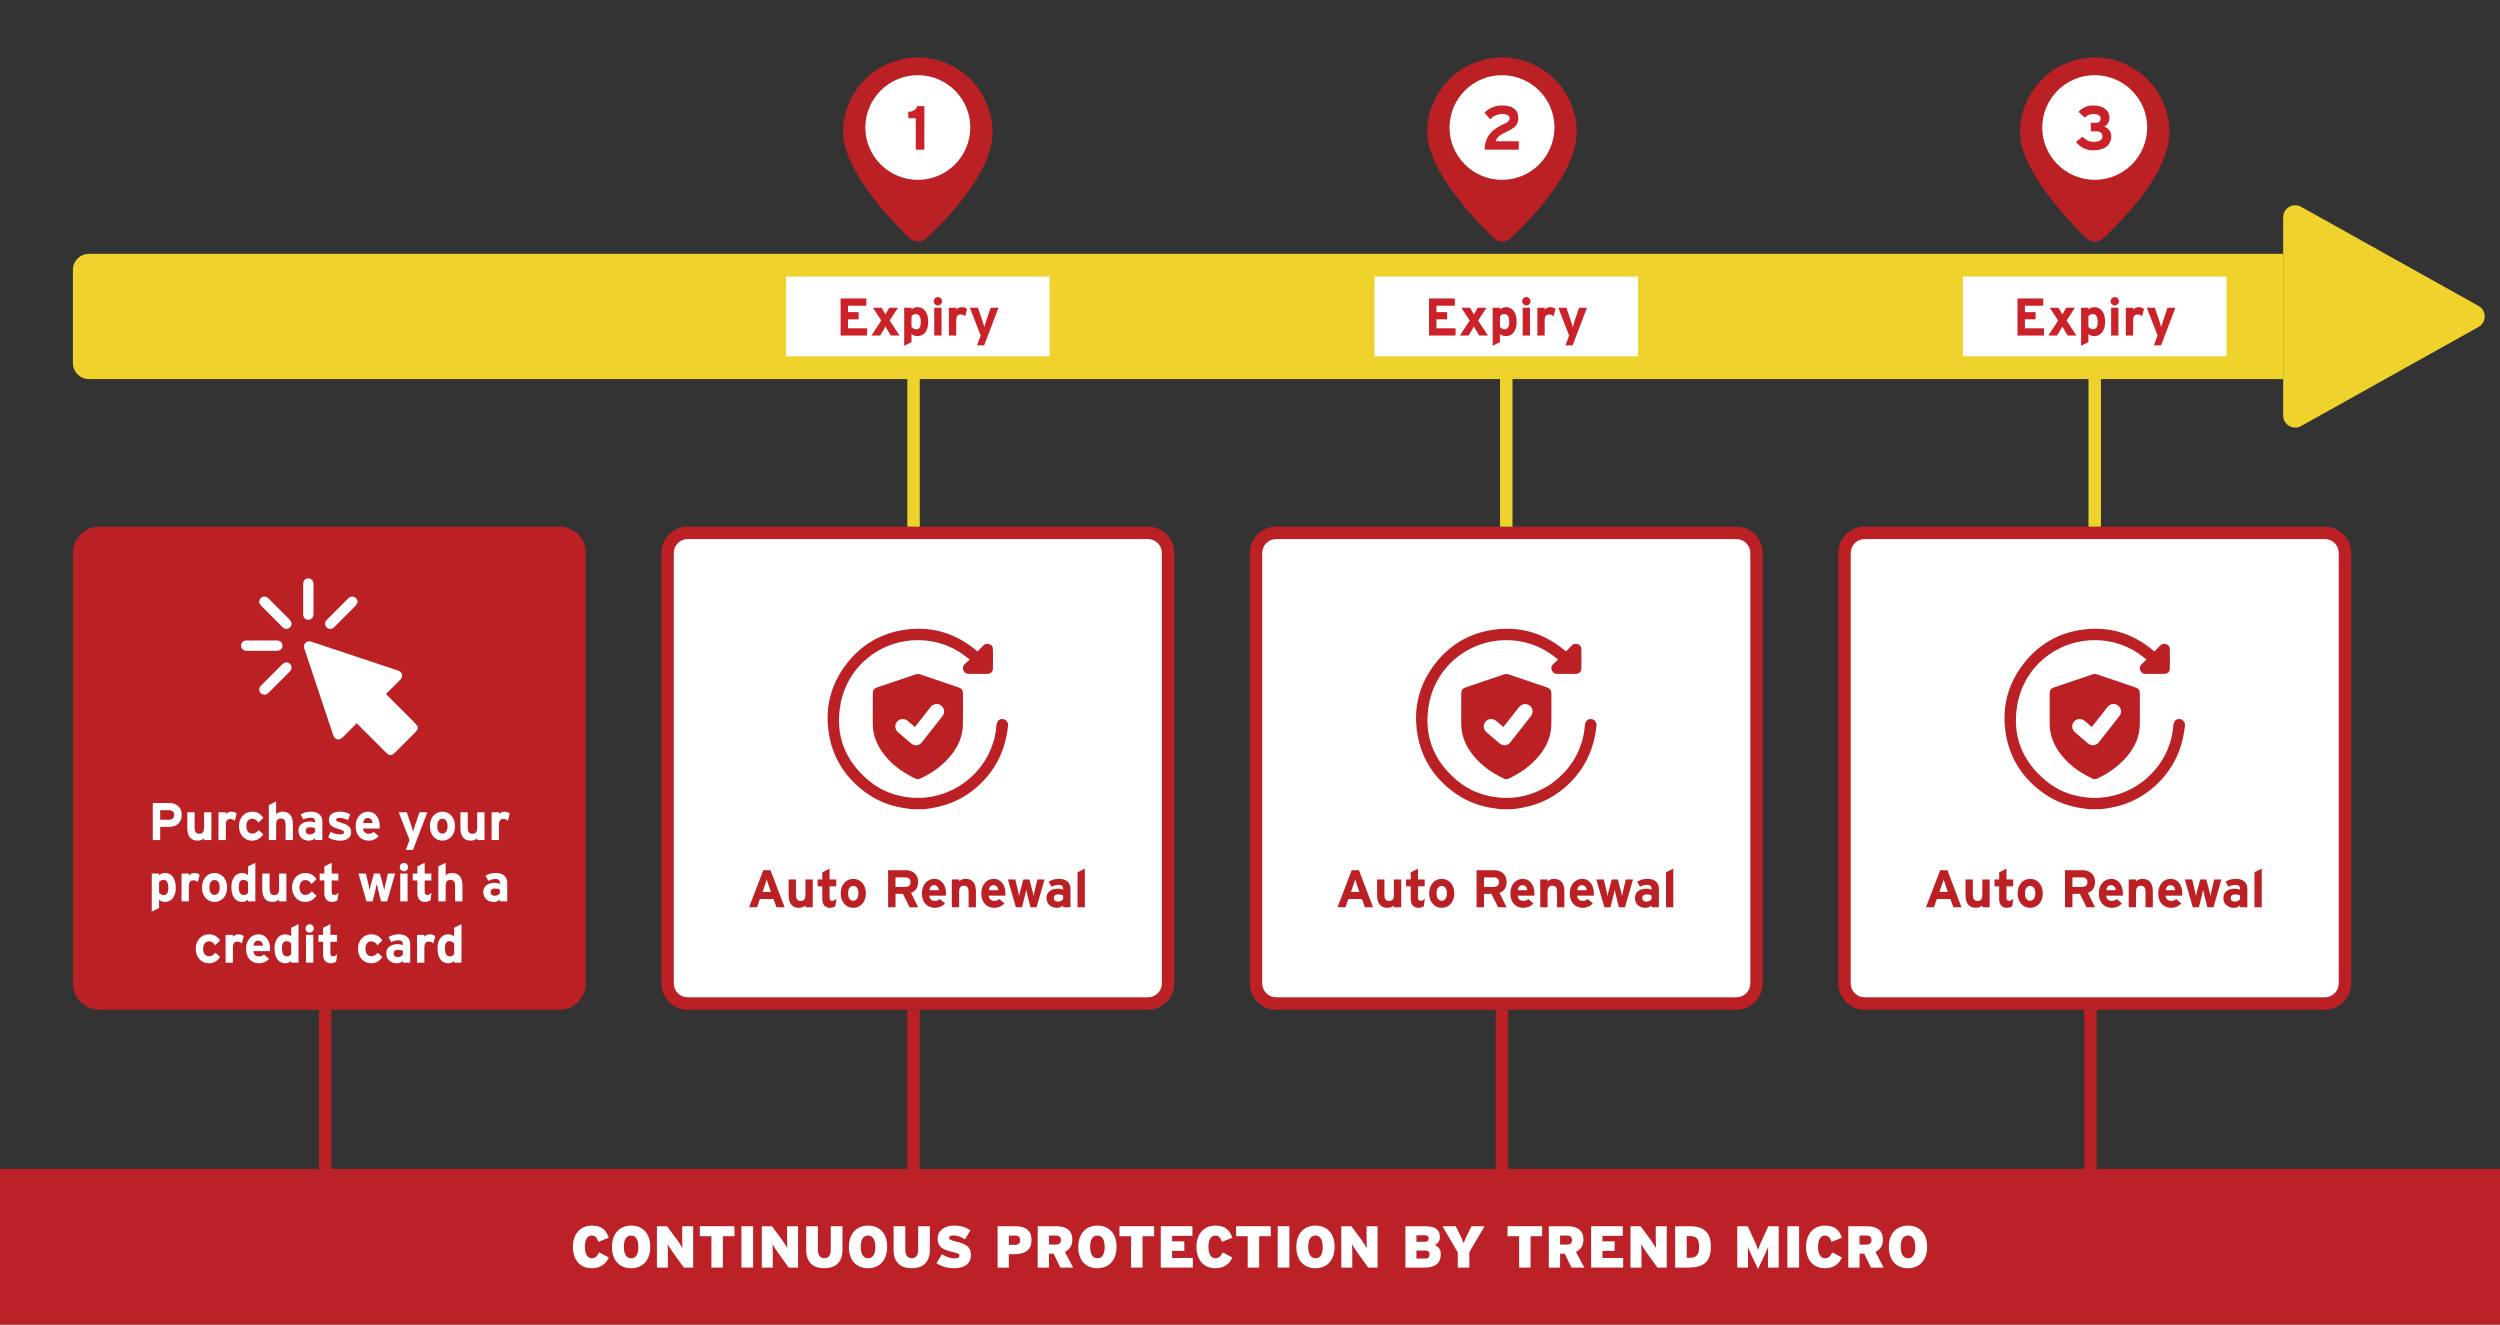
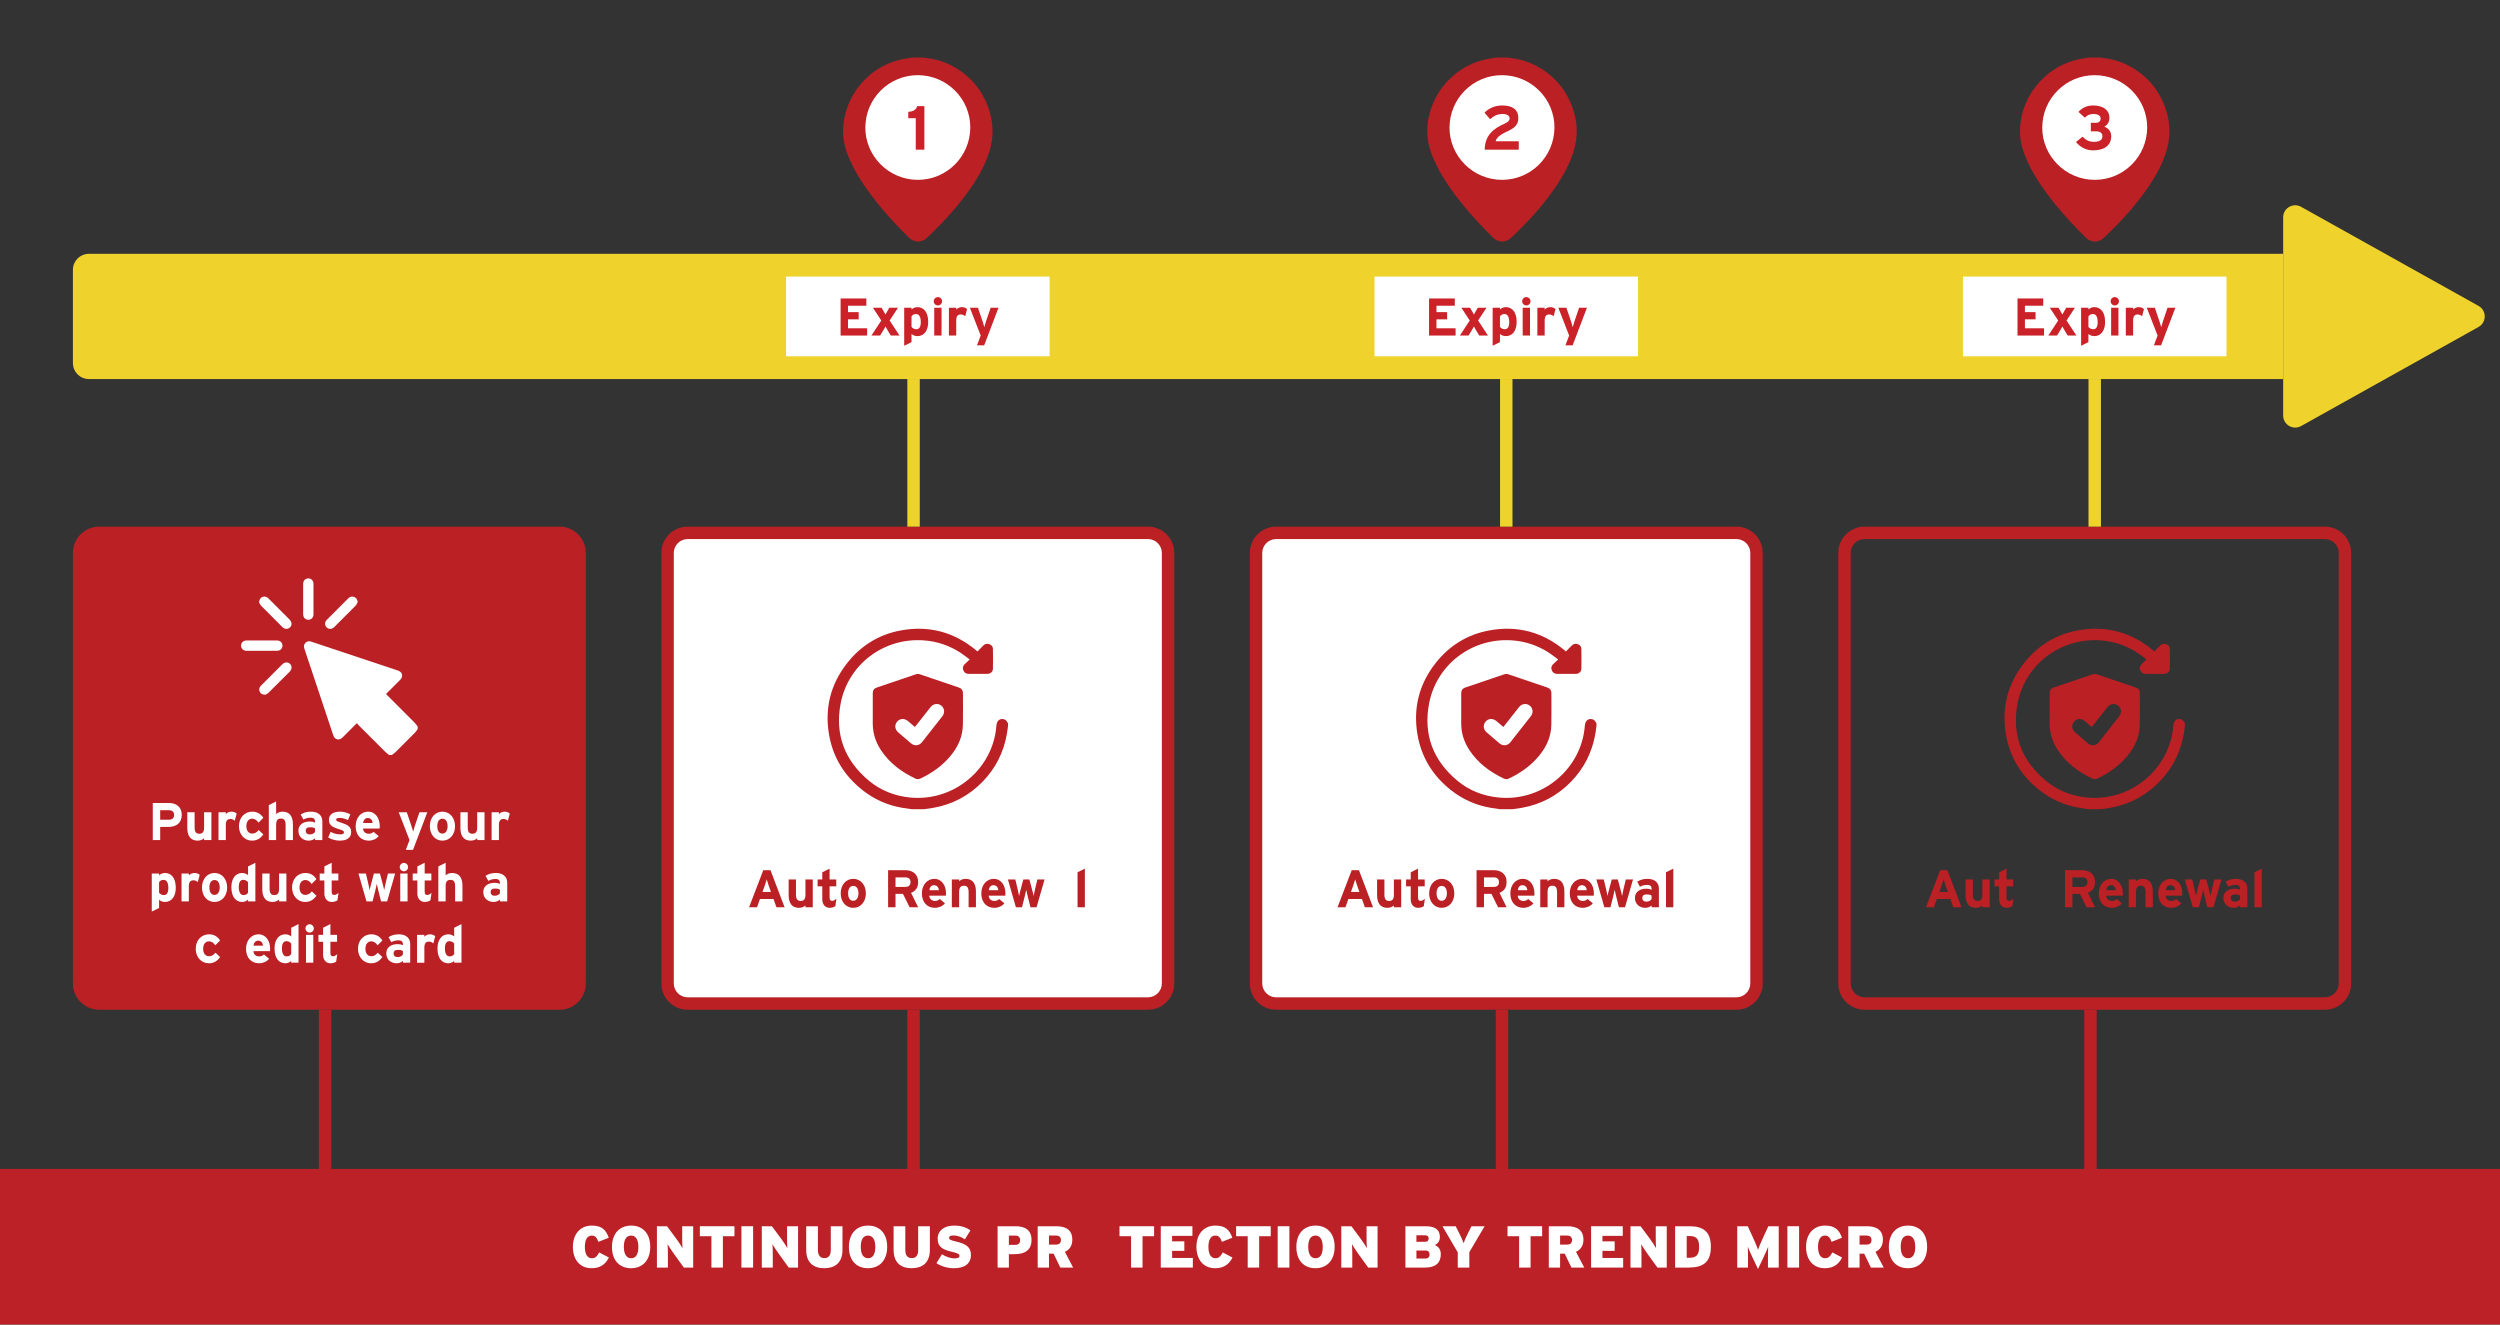
<svg xmlns="http://www.w3.org/2000/svg" id="a" viewBox="0 0 1140 604">
  <rect x="0" y="0" width="1140" height="604" fill="#333333" stroke="none" />
  <rect y="533.047" width="1140" height="70.953" style="fill:#bb2127;" />
  <g>
    <path d="M269.825,578.312c-5.602,0-8.591-4.147-8.591-9.722,0-6.06,3.555-9.723,8.618-9.723,4.632,0,6.463,1.993,7.756,5.548l-4.74,1.858c-.673-1.751-1.319-2.854-3.043-2.854-2.182,0-3.124,2.181-3.124,5.171,0,2.882,.916,5.171,3.178,5.171,1.643,0,2.343-.889,3.366-2.667l4.417,2.344c-1.266,2.478-3.366,4.874-7.837,4.874Z" style="fill:#fff;" />
    <path d="M287.76,578.312c-5.117,0-8.698-3.42-8.698-9.695,0-6.274,3.636-9.749,8.752-9.749,5.117,0,8.699,3.42,8.699,9.695s-3.636,9.749-8.753,9.749Zm0-14.893c-2.101,0-3.285,1.75-3.285,5.144s1.238,5.198,3.339,5.198c2.102,0,3.286-1.751,3.286-5.145s-1.239-5.197-3.34-5.197Z" style="fill:#fff;" />
    <path d="M311.835,578.016l-4.498-6.222c-.835-1.157-2.45-3.581-2.936-4.416,.135,.835,.162,3.339,.162,4.874v5.764h-5.01v-18.853h4.605l4.147,5.575c.862,1.158,2.532,3.663,2.936,4.443-.135-.835-.161-3.339-.161-4.874v-5.145h5.009v18.853h-4.255Z" style="fill:#fff;" />
    <path d="M329.635,563.715v14.301h-5.225v-14.301h-5.278v-4.552h15.781v4.552h-5.278Z" style="fill:#fff;" />
    <path d="M338.09,578.016v-18.853h5.332v18.853h-5.332Z" style="fill:#fff;" />
    <path d="M359.66,578.016l-4.497-6.222c-.835-1.157-2.451-3.581-2.936-4.416,.135,.835,.161,3.339,.161,4.874v5.764h-5.009v-18.853h4.604l4.147,5.575c.862,1.158,2.532,3.663,2.936,4.443-.134-.835-.161-3.339-.161-4.874v-5.145h5.01v18.853h-4.256Z" style="fill:#fff;" />
    <path d="M375.845,578.312c-4.74,0-8.214-2.37-8.214-8.349v-10.8h5.332v10.8c0,2.316,.916,3.744,2.963,3.744s2.908-1.428,2.908-3.744v-10.8h5.333v10.8c0,5.979-3.582,8.349-8.322,8.349Z" style="fill:#fff;" />
    <path d="M395.799,578.312c-5.117,0-8.699-3.42-8.699-9.695,0-6.274,3.636-9.749,8.753-9.749s8.699,3.42,8.699,9.695-3.636,9.749-8.753,9.749Zm0-14.893c-2.101,0-3.286,1.75-3.286,5.144s1.239,5.198,3.34,5.198,3.286-1.751,3.286-5.145-1.239-5.197-3.34-5.197Z" style="fill:#fff;" />
    <path d="M415.699,578.312c-4.74,0-8.214-2.37-8.214-8.349v-10.8h5.332v10.8c0,2.316,.916,3.744,2.963,3.744s2.908-1.428,2.908-3.744v-10.8h5.333v10.8c0,5.979-3.582,8.349-8.322,8.349Z" style="fill:#fff;" />
    <path d="M434.953,578.312c-3.043,0-5.979-.996-7.945-2.289l2.532-4.094c1.373,.943,3.771,1.886,5.521,1.886,1.858,0,2.451-.323,2.451-1.212,0-.7-.674-1.131-3.205-1.724-4.552-1.051-6.732-2.289-6.732-6.06,0-3.556,2.881-5.952,7.433-5.952,3.205,0,5.521,.781,7.514,2.182l-2.531,4.094c-1.67-1.132-3.34-1.777-5.252-1.777-1.562,0-1.938,.484-1.938,1.157,0,.7,.673,1.023,3.097,1.589,4.74,1.132,6.841,2.586,6.841,6.114,0,4.309-3.259,6.086-7.783,6.086Z" style="fill:#fff;" />
    <path d="M462.663,571.902h-2.613v6.113h-5.144v-18.853h8.106c4.417,0,7.353,1.697,7.353,6.248,0,4.794-3.178,6.491-7.702,6.491Zm.215-8.483h-2.828v4.228h2.747c1.697,0,2.37-.727,2.37-2.154,0-1.238-.619-2.073-2.289-2.073Z" style="fill:#fff;" />
    <path d="M483.505,578.016l-3.069-6.355h-2.102v6.355h-5.144v-18.853h8.43c4.417,0,7.353,1.67,7.353,6.141,0,2.828-1.319,4.578-3.394,5.521l3.771,7.19h-5.845Zm-2.02-14.597h-3.151v4.12h3.07c1.697,0,2.37-.754,2.37-2.101,0-1.185-.646-2.02-2.289-2.02Z" style="fill:#fff;" />
-     <path d="M500.39,578.312c-5.117,0-8.699-3.42-8.699-9.695,0-6.274,3.636-9.749,8.753-9.749s8.699,3.42,8.699,9.695-3.636,9.749-8.753,9.749Zm0-14.893c-2.101,0-3.286,1.75-3.286,5.144s1.239,5.198,3.34,5.198,3.286-1.751,3.286-5.145-1.239-5.197-3.34-5.197Z" style="fill:#fff;" />
    <path d="M520.99,563.715v14.301h-5.225v-14.301h-5.279v-4.552h15.782v4.552h-5.278Z" style="fill:#fff;" />
    <path d="M529.31,578.016v-18.853h14.436v4.391h-9.265v2.504h5.575v4.336h-5.575v3.232h9.453v4.39h-14.624Z" style="fill:#fff;" />
    <path d="M554.167,578.312c-5.603,0-8.592-4.147-8.592-9.722,0-6.06,3.556-9.723,8.618-9.723,4.633,0,6.464,1.993,7.757,5.548l-4.74,1.858c-.673-1.751-1.319-2.854-3.043-2.854-2.182,0-3.124,2.181-3.124,5.171,0,2.882,.915,5.171,3.178,5.171,1.643,0,2.343-.889,3.366-2.667l4.417,2.344c-1.266,2.478-3.366,4.874-7.837,4.874Z" style="fill:#fff;" />
    <path d="M574.175,563.715v14.301h-5.225v-14.301h-5.279v-4.552h15.782v4.552h-5.278Z" style="fill:#fff;" />
    <path d="M582.629,578.016v-18.853h5.332v18.853h-5.332Z" style="fill:#fff;" />
    <path d="M599.837,578.312c-5.117,0-8.699-3.42-8.699-9.695,0-6.274,3.636-9.749,8.753-9.749s8.699,3.42,8.699,9.695-3.636,9.749-8.753,9.749Zm0-14.893c-2.101,0-3.286,1.75-3.286,5.144s1.239,5.198,3.34,5.198,3.286-1.751,3.286-5.145-1.239-5.197-3.34-5.197Z" style="fill:#fff;" />
    <path d="M623.912,578.016l-4.498-6.222c-.835-1.157-2.45-3.581-2.936-4.416,.135,.835,.162,3.339,.162,4.874v5.764h-5.01v-18.853h4.605l4.147,5.575c.861,1.158,2.531,3.663,2.936,4.443-.135-.835-.162-3.339-.162-4.874v-5.145h5.01v18.853h-4.255Z" style="fill:#fff;" />
    <path d="M649.925,578.016h-9.049v-18.853h9.103c4.687,0,6.599,1.751,6.599,4.902,0,2.046-.996,2.962-2.262,3.689,1.696,.727,2.692,2.047,2.692,4.174,0,3.852-2.343,6.087-7.083,6.087Zm-.107-14.731h-3.932v2.962h3.932c1.212,0,1.643-.592,1.643-1.48,0-.835-.403-1.481-1.643-1.481Zm.216,6.948h-4.147v3.663h4.12c1.293,0,1.886-.781,1.886-1.858,0-1.104-.62-1.805-1.858-1.805Z" style="fill:#fff;" />
    <path d="M670.014,570.986v7.029h-5.278v-6.948l-6.976-11.904h6.033l1.454,2.855c.996,1.966,1.805,3.771,2.154,4.874,.351-1.104,1.158-2.908,2.154-4.874l1.455-2.855h5.979l-6.976,11.823Z" style="fill:#fff;" />
    <path d="M697.94,563.715v14.301h-5.225v-14.301h-5.279v-4.552h15.782v4.552h-5.278Z" style="fill:#fff;" />
    <path d="M716.574,578.016l-3.069-6.355h-2.102v6.355h-5.144v-18.853h8.43c4.417,0,7.353,1.67,7.353,6.141,0,2.828-1.319,4.578-3.394,5.521l3.771,7.19h-5.845Zm-2.02-14.597h-3.151v4.12h3.07c1.697,0,2.37-.754,2.37-2.101,0-1.185-.646-2.02-2.289-2.02Z" style="fill:#fff;" />
    <path d="M725.54,578.016v-18.853h14.436v4.391h-9.265v2.504h5.575v4.336h-5.575v3.232h9.453v4.39h-14.624Z" style="fill:#fff;" />
    <path d="M755.783,578.016l-4.498-6.222c-.835-1.157-2.45-3.581-2.936-4.416,.135,.835,.162,3.339,.162,4.874v5.764h-5.01v-18.853h4.605l4.147,5.575c.861,1.158,2.531,3.663,2.936,4.443-.135-.835-.162-3.339-.162-4.874v-5.145h5.01v18.853h-4.255Z" style="fill:#fff;" />
    <path d="M769.974,578.016h-6.113v-18.853h6.599c5.925,0,9.695,2.235,9.695,9.318s-3.501,9.534-10.181,9.534Zm.458-14.382h-1.293v9.911h1.132c3.259,0,4.524-1.239,4.524-4.982,0-3.475-1.104-4.929-4.363-4.929Z" style="fill:#fff;" />
    <path d="M806.195,578.016v-4.498c0-1.857,.026-3.555,.107-5.009-.565,1.4-1.535,3.582-2.182,4.929l-2.478,5.225-2.478-5.225c-.646-1.347-1.616-3.528-2.182-4.929,.081,1.454,.107,3.151,.107,5.009v4.498h-4.901v-18.853h4.794l2.316,5.036c1.131,2.424,2.073,4.633,2.37,5.683,.322-1.077,1.185-3.124,2.369-5.683l2.316-5.036h4.74v18.853h-4.901Z" style="fill:#fff;" />
    <path d="M815.053,578.016v-18.853h5.332v18.853h-5.332Z" style="fill:#fff;" />
    <path d="M832.154,578.312c-5.603,0-8.592-4.147-8.592-9.722,0-6.06,3.556-9.723,8.618-9.723,4.633,0,6.464,1.993,7.757,5.548l-4.74,1.858c-.673-1.751-1.319-2.854-3.043-2.854-2.182,0-3.124,2.181-3.124,5.171,0,2.882,.915,5.171,3.178,5.171,1.643,0,2.343-.889,3.366-2.667l4.417,2.344c-1.266,2.478-3.366,4.874-7.837,4.874Z" style="fill:#fff;" />
    <path d="M853.13,578.016l-3.069-6.355h-2.102v6.355h-5.144v-18.853h8.43c4.417,0,7.353,1.67,7.353,6.141,0,2.828-1.319,4.578-3.394,5.521l3.771,7.19h-5.845Zm-2.02-14.597h-3.151v4.12h3.07c1.697,0,2.37-.754,2.37-2.101,0-1.185-.646-2.02-2.289-2.02Z" style="fill:#fff;" />
    <path d="M870.015,578.312c-5.117,0-8.699-3.42-8.699-9.695,0-6.274,3.636-9.749,8.753-9.749s8.699,3.42,8.699,9.695-3.636,9.749-8.753,9.749Zm0-14.893c-2.101,0-3.286,1.75-3.286,5.144s1.239,5.198,3.34,5.198,3.286-1.751,3.286-5.145-1.239-5.197-3.34-5.197Z" style="fill:#fff;" />
  </g>
  <g>
    <path d="M45.248,242.982H255.138c5.058,0,9.165,4.107,9.165,9.165v196.292c0,5.058-4.107,9.165-9.165,9.165H45.248c-5.058,0-9.165-4.107-9.165-9.165V252.148c0-5.059,4.107-9.166,9.166-9.166Z" style="fill:#bb2025;" />
    <path d="M255.138,245.817c3.491,0,6.331,2.84,6.331,6.331v196.292c0,3.491-2.84,6.331-6.331,6.331H45.248c-3.491,0-6.331-2.84-6.331-6.331V252.147c0-3.491,2.84-6.331,6.331-6.331H255.138m0-5.669H45.248c-6.627,0-12,5.373-12,12v196.292c0,6.627,5.373,12,12,12H255.138c6.627,0,12-5.373,12-12V252.147c0-6.627-5.373-12-12-12h0Z" style="fill:#bb2025;" />
  </g>
  <g>
    <path d="M82.878,371.519c0,3.913-2.609,5.556-6.111,5.556h-3.72v5.99h-3.382v-16.908h7.392c3.188,0,5.821,1.764,5.821,5.362Zm-3.479,.072c0-1.474-.966-2.149-2.464-2.149h-3.889v4.348h3.937c1.57,0,2.416-.725,2.416-2.198Z" style="fill:#fff;" />
    <path d="M96.401,383.065h-3.333v-.846c-.58,.604-1.643,1.111-2.971,1.111-3.237,0-4.686-2.222-4.686-5.797v-7.15h3.333v6.86c0,2.271,.773,2.947,2.149,2.947,1.377,0,2.174-.677,2.174-2.875v-6.933h3.333v12.682Z" style="fill:#fff;" />
    <path d="M107.92,371.012l-.87,3.261c-.531-.483-1.184-.821-1.932-.821-1.304,0-2.15,.556-2.15,2.753v6.86h-3.333v-12.682h3.333v.846c.58-.604,1.425-1.111,2.609-1.111,1.087,0,1.908,.436,2.343,.895Z" style="fill:#fff;" />
    <path d="M120.092,380.504c-1.232,1.643-2.681,2.826-5.193,2.826-3.309,0-5.942-2.705-5.942-6.594,0-3.89,2.56-6.619,6.087-6.619,2.416,0,3.961,1.184,5.024,2.803l-2.198,2.222c-.749-1.062-1.546-1.812-2.899-1.812-1.594,0-2.633,1.328-2.633,3.406,0,2.028,1.039,3.381,2.633,3.381,1.305,0,2.126-.579,2.996-1.618l2.125,2.005Z" style="fill:#fff;" />
    <path d="M133.567,383.065h-3.333v-6.86c0-2.271-.773-2.946-2.15-2.946-1.376,0-2.174,.676-2.174,2.874v6.933h-3.333v-15.942l3.333-1.666v5.772c.58-.604,1.643-1.111,2.971-1.111,3.237,0,4.686,2.223,4.686,5.798v7.149Z" style="fill:#fff;" />
    <path d="M146.994,383.065h-3.334v-.846c-.604,.628-1.666,1.111-2.85,1.111-2.367,0-4.734-1.449-4.734-4.517,0-2.802,2.271-4.203,5.145-4.203,1.16,0,1.908,.241,2.439,.507v-.628c0-.894-.604-1.618-1.812-1.618-1.521,0-2.318,.218-3.478,.846l-1.281-2.319c1.473-.845,2.706-1.28,4.758-1.28,3.068,0,5.146,1.595,5.146,4.444v8.503Zm-3.334-3.72v-1.595c-.579-.362-1.135-.531-2.318-.531-1.256,0-1.933,.58-1.933,1.595,0,.894,.508,1.69,1.933,1.69,1.087,0,1.956-.556,2.318-1.159Z" style="fill:#fff;" />
    <path d="M160.132,379.369c0,2.923-2.319,3.961-5.169,3.961-2.005,0-3.962-.58-5.314-1.474l1.111-2.536c1.353,.749,2.777,1.159,4.396,1.159,1.304,0,1.69-.313,1.69-.966,0-.58-.459-.869-1.859-1.28-3.044-.918-5-1.667-5-4.348,0-2.633,2.101-3.769,5.072-3.769,1.594,0,3.333,.483,4.686,1.232l-1.062,2.633c-1.256-.677-2.633-1.015-3.695-1.015-1.354,0-1.716,.266-1.716,.821,0,.531,.387,.749,2.633,1.474,2.271,.749,4.228,1.57,4.228,4.106Z" style="fill:#fff;" />
    <path d="M173.174,376.736c0,.482-.024,.821-.049,1.062h-7.585c.121,1.739,1.401,2.392,2.609,2.392,.918,0,1.69-.339,2.174-.895l2.367,1.981c-1.015,1.304-2.851,2.053-4.541,2.053-3.647,0-5.967-2.585-5.967-6.594,0-3.89,2.44-6.619,5.652-6.619,3.382,0,5.339,2.995,5.339,6.619Zm-3.237-1.449c-.097-1.136-.772-2.271-2.271-2.271-1.208,0-1.956,.99-2.077,2.271h4.348Z" style="fill:#fff;" />
    <path d="M194.86,370.383l-6.521,17.15h-3.285l1.69-4.469-4.928-12.682h3.672l2.077,6.111c.338,.967,.677,2.174,.821,2.778,.146-.628,.483-1.788,.821-2.778l2.077-6.111h3.575Z" style="fill:#fff;" />
    <path d="M207.49,376.736c0,3.889-2.439,6.594-5.749,6.594-3.309,0-5.725-2.705-5.725-6.594,0-3.89,2.416-6.619,5.725-6.619,3.31,0,5.749,2.729,5.749,6.619Zm-3.382,0c0-1.933-.772-3.406-2.367-3.406-1.594,0-2.343,1.449-2.343,3.406,0,1.956,.749,3.381,2.343,3.381,1.595,0,2.367-1.618,2.367-3.381Z" style="fill:#fff;" />
    <path d="M220.943,383.065h-3.334v-.846c-.579,.604-1.643,1.111-2.971,1.111-3.236,0-4.686-2.222-4.686-5.797v-7.15h3.333v6.86c0,2.271,.772,2.947,2.149,2.947s2.174-.677,2.174-2.875v-6.933h3.334v12.682Z" style="fill:#fff;" />
    <path d="M232.461,371.012l-.869,3.261c-.531-.483-1.184-.821-1.933-.821-1.305,0-2.149,.556-2.149,2.753v6.86h-3.334v-12.682h3.334v.846c.579-.604,1.425-1.111,2.608-1.111,1.087,0,1.908,.436,2.343,.895Z" style="fill:#fff;" />
    <path d="M80.149,404.844c0,3.792-1.788,6.449-4.928,6.449-1.111,0-2.077-.435-2.681-.99v3.72l-3.333,1.667v-17.344h3.333v.798c.628-.556,1.474-1.063,2.681-1.063,2.706,0,4.928,2.029,4.928,6.764Zm-3.382,.072c0-2.608-.87-3.695-2.174-3.695-1.039,0-1.57,.435-2.053,1.062v4.783c.507,.7,1.28,1.087,2.247,1.087,1.28,0,1.98-1.111,1.98-3.237Z" style="fill:#fff;" />
    <path d="M91.064,398.975l-.87,3.261c-.531-.483-1.184-.821-1.932-.821-1.305,0-2.15,.556-2.15,2.753v6.86h-3.333v-12.682h3.333v.846c.58-.604,1.425-1.111,2.609-1.111,1.087,0,1.908,.436,2.343,.895Z" style="fill:#fff;" />
    <path d="M103.574,404.699c0,3.889-2.439,6.594-5.749,6.594s-5.725-2.705-5.725-6.594c0-3.89,2.416-6.619,5.725-6.619s5.749,2.729,5.749,6.619Zm-3.381,0c0-1.933-.773-3.406-2.367-3.406s-2.343,1.449-2.343,3.406c0,1.956,.749,3.381,2.343,3.381s2.367-1.618,2.367-3.381Z" style="fill:#fff;" />
    <path d="M116.446,411.027h-3.333v-.797c-.628,.556-1.473,1.062-2.681,1.062-2.705,0-4.927-2.029-4.927-6.764,0-3.792,1.787-6.449,4.927-6.449,1.111,0,2.078,.436,2.681,.99v-3.985l3.333-1.666v17.608Zm-3.333-3.938v-4.782c-.507-.7-1.28-1.087-2.246-1.087-1.28,0-1.981,1.111-1.981,3.236,0,2.609,.87,3.696,2.174,3.696,1.039,0,1.57-.436,2.053-1.063Z" style="fill:#fff;" />
    <path d="M130.597,411.027h-3.333v-.846c-.58,.604-1.643,1.111-2.971,1.111-3.237,0-4.686-2.222-4.686-5.797v-7.15h3.333v6.86c0,2.271,.773,2.947,2.149,2.947,1.377,0,2.174-.677,2.174-2.875v-6.933h3.333v12.682Z" style="fill:#fff;" />
    <path d="M144.315,408.467c-1.232,1.643-2.682,2.826-5.193,2.826-3.309,0-5.942-2.705-5.942-6.594,0-3.89,2.56-6.619,6.086-6.619,2.416,0,3.962,1.184,5.024,2.803l-2.198,2.222c-.748-1.062-1.546-1.812-2.898-1.812-1.594,0-2.633,1.328-2.633,3.406,0,2.028,1.039,3.381,2.633,3.381,1.305,0,2.126-.579,2.995-1.618l2.126,2.005Z" style="fill:#fff;" />
    <path d="M154.361,407.139l-.483,3.382c-.556,.435-1.546,.772-2.584,.772-2.054,0-3.382-1.594-3.382-3.816v-5.99h-2.126v-3.141h2.126v-3.261l3.333-1.666v4.927h3.044v3.141h-3.044v5.097c0,1.208,.436,1.521,1.232,1.521,.604,0,1.062-.266,1.884-.966Z" style="fill:#fff;" />
    <path d="M180.178,398.346l-3.647,12.682h-2.778l-1.256-4.976c-.241-.99-.58-2.392-.677-2.995-.096,.604-.435,2.005-.676,2.995l-1.256,4.976h-2.778l-3.647-12.682h3.382l1.111,4.687c.218,.966,.507,2.295,.604,2.898,.097-.628,.411-1.908,.677-2.898l1.256-4.687h2.754l1.256,4.687c.266,.99,.58,2.271,.677,2.898,.096-.604,.386-1.933,.604-2.898l1.111-4.687h3.285Z" style="fill:#fff;" />
    <path d="M186.092,395.399c0,1.038-.87,1.908-1.908,1.908-1.039,0-1.908-.87-1.908-1.908,0-1.039,.869-1.908,1.908-1.908,1.038,0,1.908,.869,1.908,1.908Zm-.242,15.628h-3.333v-12.682h3.333v12.682Z" style="fill:#fff;" />
    <path d="M196.767,407.139l-.483,3.382c-.556,.435-1.546,.772-2.584,.772-2.054,0-3.382-1.594-3.382-3.816v-5.99h-2.126v-3.141h2.126v-3.261l3.333-1.666v4.927h3.044v3.141h-3.044v5.097c0,1.208,.436,1.521,1.232,1.521,.604,0,1.062-.266,1.884-.966Z" style="fill:#fff;" />
    <path d="M210.87,411.027h-3.333v-6.86c0-2.271-.773-2.946-2.149-2.946-1.377,0-2.174,.676-2.174,2.874v6.933h-3.334v-15.942l3.334-1.666v5.772c.579-.604,1.642-1.111,2.971-1.111,3.236,0,4.686,2.223,4.686,5.798v7.149Z" style="fill:#fff;" />
    <path d="M231.301,411.027h-3.334v-.846c-.604,.628-1.666,1.111-2.85,1.111-2.367,0-4.734-1.449-4.734-4.517,0-2.802,2.271-4.203,5.145-4.203,1.16,0,1.908,.241,2.439,.507v-.628c0-.894-.604-1.618-1.812-1.618-1.521,0-2.318,.218-3.478,.846l-1.28-2.319c1.473-.845,2.705-1.28,4.758-1.28,3.068,0,5.146,1.595,5.146,4.444v8.503Zm-3.334-3.72v-1.595c-.579-.362-1.135-.531-2.318-.531-1.256,0-1.933,.58-1.933,1.595,0,.894,.508,1.69,1.933,1.69,1.087,0,1.956-.556,2.318-1.159Z" style="fill:#fff;" />
    <path d="M100.386,436.431c-1.232,1.643-2.681,2.826-5.193,2.826-3.309,0-5.942-2.705-5.942-6.594,0-3.89,2.56-6.619,6.087-6.619,2.416,0,3.961,1.184,5.024,2.803l-2.198,2.222c-.749-1.062-1.546-1.812-2.899-1.812-1.594,0-2.633,1.328-2.633,3.406,0,2.028,1.039,3.381,2.633,3.381,1.305,0,2.126-.579,2.996-1.618l2.125,2.005Z" style="fill:#fff;" />
-     <path d="M111.156,426.939l-.87,3.261c-.531-.483-1.184-.821-1.932-.821-1.304,0-2.15,.556-2.15,2.753v6.86h-3.333v-12.682h3.333v.846c.58-.604,1.425-1.111,2.609-1.111,1.087,0,1.908,.436,2.343,.895Z" style="fill:#fff;" />
    <path d="M123.183,432.663c0,.482-.024,.821-.048,1.062h-7.584c.121,1.739,1.401,2.392,2.609,2.392,.917,0,1.69-.339,2.174-.895l2.367,1.981c-1.015,1.304-2.851,2.053-4.541,2.053-3.647,0-5.966-2.584-5.966-6.594,0-3.89,2.439-6.619,5.652-6.619,3.382,0,5.338,2.995,5.338,6.619Zm-3.237-1.449c-.097-1.136-.773-2.271-2.271-2.271-1.208,0-1.957,.991-2.077,2.271h4.348Z" style="fill:#fff;" />
    <path d="M136.127,438.991h-3.333v-.797c-.628,.556-1.473,1.062-2.681,1.062-2.705,0-4.927-2.029-4.927-6.764,0-3.792,1.787-6.449,4.927-6.449,1.111,0,2.078,.436,2.681,.99v-3.985l3.333-1.666v17.608Zm-3.333-3.938v-4.782c-.507-.7-1.28-1.087-2.246-1.087-1.28,0-1.981,1.111-1.981,3.236,0,2.609,.87,3.696,2.174,3.696,1.039,0,1.57-.436,2.053-1.063Z" style="fill:#fff;" />
    <path d="M143.106,423.363c0,1.038-.87,1.908-1.908,1.908-1.039,0-1.908-.87-1.908-1.908,0-1.039,.869-1.908,1.908-1.908,1.038,0,1.908,.869,1.908,1.908Zm-.242,15.628h-3.333v-12.682h3.333v12.682Z" style="fill:#fff;" />
    <path d="M153.781,435.103l-.483,3.382c-.556,.435-1.546,.772-2.584,.772-2.054,0-3.382-1.594-3.382-3.816v-5.99h-2.126v-3.141h2.126v-3.261l3.333-1.666v4.927h3.044v3.141h-3.044v5.097c0,1.208,.436,1.521,1.232,1.521,.604,0,1.062-.266,1.884-.966Z" style="fill:#fff;" />
    <path d="M174.38,436.431c-1.232,1.643-2.682,2.826-5.193,2.826-3.31,0-5.942-2.705-5.942-6.594,0-3.89,2.561-6.619,6.087-6.619,2.416,0,3.962,1.184,5.024,2.803l-2.198,2.222c-.748-1.062-1.546-1.812-2.898-1.812-1.594,0-2.633,1.328-2.633,3.406,0,2.028,1.039,3.381,2.633,3.381,1.305,0,2.126-.579,2.995-1.618l2.126,2.005Z" style="fill:#fff;" />
    <path d="M187.06,438.991h-3.334v-.846c-.604,.628-1.666,1.111-2.85,1.111-2.367,0-4.734-1.449-4.734-4.517,0-2.802,2.271-4.203,5.145-4.203,1.16,0,1.908,.241,2.439,.507v-.628c0-.894-.604-1.618-1.812-1.618-1.521,0-2.318,.218-3.478,.846l-1.28-2.319c1.473-.845,2.705-1.28,4.758-1.28,3.068,0,5.146,1.595,5.146,4.445v8.502Zm-3.334-3.72v-1.595c-.579-.362-1.135-.531-2.318-.531-1.256,0-1.933,.58-1.933,1.595,0,.894,.508,1.69,1.933,1.69,1.087,0,1.956-.556,2.318-1.159Z" style="fill:#fff;" />
    <path d="M198.458,426.939l-.869,3.261c-.532-.483-1.184-.821-1.933-.821-1.305,0-2.149,.556-2.149,2.753v6.86h-3.334v-12.682h3.334v.846c.579-.604,1.425-1.111,2.608-1.111,1.087,0,1.908,.436,2.343,.895Z" style="fill:#fff;" />
    <path d="M210.437,438.991h-3.333v-.797c-.628,.556-1.474,1.062-2.682,1.062-2.705,0-4.928-2.029-4.928-6.764,0-3.792,1.788-6.449,4.928-6.449,1.111,0,2.077,.436,2.682,.99v-3.985l3.333-1.666v17.608Zm-3.333-3.938v-4.782c-.508-.7-1.28-1.087-2.247-1.087-1.28,0-1.98,1.111-1.98,3.236,0,2.609,.87,3.696,2.174,3.696,1.039,0,1.57-.436,2.054-1.063Z" style="fill:#fff;" />
  </g>
  <g>
    <path d="M177.401,344.274c-.614-.512-1.27-.982-1.835-1.544-4.053-4.026-8.089-8.069-12.125-12.114-.239-.24-.424-.534-.673-.852-.334,.316-.543,.505-.742,.704-1.947,1.944-3.887,3.897-5.84,5.834-1.524,1.512-3.525,1.065-4.202-.961-4.411-13.204-8.806-26.413-13.213-39.618-.329-.985-.208-1.87,.534-2.608,.741-.737,1.622-.853,2.61-.524,13.201,4.405,26.407,8.796,39.607,13.205,2.027,.677,2.477,2.684,.966,4.205-2.122,2.136-4.26,4.256-6.446,6.438,.221,.241,.4,.451,.594,.646,4.094,4.097,8.195,8.187,12.277,12.295,.562,.565,1.03,1.224,1.541,1.839v1.258c-.418,.558-.778,1.173-1.263,1.664-2.938,2.976-5.895,5.932-8.87,8.87-.491,.485-1.105,.845-1.663,1.262h-1.258Z" style="fill:#fff;" />
    <path d="M163.13,274.453c-.296,.559-.482,1.228-.907,1.661-3.267,3.33-6.573,6.623-9.884,9.909-.99,.982-2.456,.984-3.389,.072-.953-.933-.949-2.428,.062-3.445,3.27-3.29,6.555-6.566,9.838-9.844,.761-.76,1.667-.96,2.668-.583,.892,.336,1.438,1.18,1.612,2.231Z" style="fill:#fff;" />
    <path d="M118.228,274.385c.005-1.792,1.901-2.923,3.475-2.06,.271,.148,.516,.36,.736,.579,3.212,3.201,6.425,6.401,9.613,9.626,.354,.358,.663,.833,.805,1.31,.304,1.018-.157,2.043-1.03,2.579-.857,.527-1.978,.441-2.785-.222-.161-.133-.306-.286-.454-.434-3.151-3.15-6.317-6.286-9.437-9.467-.481-.49-.752-1.187-1.12-1.789l.198-.122Z" style="fill:#fff;" />
    <path d="M120.96,316.8c-1.402-.047-2.16-.501-2.542-1.444-.402-.99-.209-1.905,.552-2.67,1.812-1.821,3.631-3.634,5.448-5.45,1.427-1.427,2.85-2.858,4.283-4.28,1.114-1.106,2.585-1.186,3.562-.209,.979,.979,.905,2.453-.203,3.564-3.202,3.211-6.397,6.428-9.635,9.603-.472,.463-1.158,.706-1.465,.886Z" style="fill:#fff;" />
    <path d="M138.241,273.1c0-2.277-.004-4.554,.001-6.831,.003-1.477,.956-2.505,2.318-2.52,1.405-.015,2.39,1.015,2.391,2.526,.004,4.607,.004,9.213-0,13.82-.001,1.508-.992,2.54-2.397,2.521-1.361-.018-2.309-1.047-2.312-2.527-.005-2.329-.001-4.659-.001-6.988Z" style="fill:#fff;" />
    <path d="M119.285,296.771c-2.277,0-4.554,.004-6.831-.001-1.507-.004-2.539-.99-2.523-2.395,.016-1.358,1.048-2.314,2.523-2.315,4.607-.004,9.213-.004,13.82,0,1.513,.001,2.542,.985,2.524,2.393-.017,1.364-1.044,2.313-2.523,2.317-2.329,.006-4.659,.001-6.988,.001Z" style="fill:#fff;" />
  </g>
  <line x1="148.244" y1="460.44" x2="148.244" y2="533.063" style="fill:none; stroke:#bb2025; stroke-miterlimit:10; stroke-width:5.669px;" />
  <g>
    <rect x="304.416" y="242.982" width="228.22" height="214.622" rx="9.165" ry="9.165" style="fill:#fff;" />
    <path d="M523.471,245.817c3.491,0,6.331,2.84,6.331,6.331v196.292c0,3.491-2.84,6.331-6.331,6.331h-209.89c-3.491,0-6.331-2.84-6.331-6.331V252.147c0-3.491,2.84-6.331,6.331-6.331h209.89m0-5.669h-209.89c-6.627,0-12,5.373-12,12v196.292c0,6.627,5.373,12,12,12h209.89c6.627,0,12-5.373,12-12V252.147c0-6.627-5.373-12-12-12h0Z" style="fill:#bb2025;" />
  </g>
  <g>
    <path d="M415.65,368.986c-1.395-.206-2.795-.388-4.185-.623-6.724-1.135-12.778-3.826-18.125-8.037-8.399-6.615-13.658-15.201-15.366-25.76-1.897-11.727,.793-22.441,8.07-31.862,6.333-8.2,14.661-13.407,24.859-15.255,12.767-2.313,24.222,.776,34.224,9.101,.164,.137,.327,.275,.603,.507,.871-.885,1.747-1.771,2.619-2.66,.622-.635,1.364-.912,2.252-.788,1.182,.165,2.138,1.029,2.162,2.223,.062,3.05,.073,6.103,.006,9.153-.03,1.353-1.153,2.29-2.52,2.297-2.864,.013-5.729,.006-8.593,.003-1.109-.001-1.897-.548-2.333-1.534-.437-.989-.314-1.959,.454-2.751,.724-.748,1.51-1.435,2.408-2.28-1.423-1.053-2.662-2.059-3.988-2.935-5.213-3.443-10.941-5.38-17.186-5.797-18.111-1.208-34.33,10.997-37.701,28.913-2.659,14.134,1.893,25.967,12.972,35.146,5.408,4.481,11.762,6.92,18.739,7.615,18.366,1.831,35.409-10.875,38.833-28.917,.254-1.336,.393-2.697,.529-4.051,.169-1.678,1.105-2.773,2.504-2.834,1.107-.048,2.028,.518,2.501,1.535,.086,.186,.185,.366,.277,.549v.964c-.176,1.265-.312,2.536-.536,3.792-1.48,8.33-5.103,15.591-10.996,21.67-6.19,6.385-13.671,10.411-22.444,11.976-1.412,.252-2.838,.429-4.258,.64h-5.783Z" style="fill:#bb2025;" />
    <path d="M397.982,323.596c0-2.489-.004-4.978,.002-7.467,.003-1.33,.571-2.181,1.83-2.613,5.958-2.039,11.919-4.071,17.892-6.065,.496-.166,1.142-.176,1.635-.011,6.021,2.01,12.03,4.056,18.034,6.118,1.159,.398,1.722,1.283,1.724,2.525,.004,4.818,.072,9.637-.021,14.453-.101,5.253-2.128,9.822-5.398,13.856-3.775,4.659-8.534,8.048-13.922,10.6-.768,.364-1.534,.418-2.317,.046-6.294-2.989-11.754-7.007-15.66-12.882-2.501-3.76-3.838-7.905-3.802-12.457,.016-2.034,.003-4.068,.003-6.102Zm19.22,7.913c-1.105-.942-2.147-1.859-3.22-2.739-1.598-1.31-3.628-1.18-4.875,.282-1.288,1.51-1.103,3.538,.481,4.915,1.917,1.667,3.846,3.322,5.785,4.963,1.618,1.369,3.709,1.199,5.029-.462,3.128-3.935,6.231-7.89,9.318-11.858,1.243-1.598,.994-3.681-.508-4.86-1.494-1.172-3.572-.905-4.845,.657-.946,1.16-1.854,2.352-2.78,3.529-1.452,1.846-2.905,3.692-4.385,5.573Z" style="fill:#bb2025;" />
  </g>
  <g>
    <path d="M357.768,413.704h-3.72l-1.329-3.769h-6.184l-1.328,3.769h-3.623l6.473-16.908h3.285l6.426,16.908Zm-6.208-6.98l-1.087-3.068c-.338-.99-.677-2.004-.846-2.633-.169,.629-.507,1.643-.846,2.633l-1.087,3.068h3.865Z" style="fill:#bb2025;" />
    <path d="M370.615,413.704h-3.333v-.846c-.58,.604-1.643,1.111-2.971,1.111-3.237,0-4.687-2.222-4.687-5.797v-7.15h3.334v6.86c0,2.271,.772,2.947,2.149,2.947s2.174-.677,2.174-2.875v-6.933h3.333v12.682Z" style="fill:#bb2025;" />
    <path d="M381.409,409.816l-.483,3.382c-.556,.435-1.546,.772-2.584,.772-2.054,0-3.382-1.594-3.382-3.816v-5.99h-2.126v-3.141h2.126v-3.261l3.333-1.666v4.927h3.044v3.141h-3.044v5.097c0,1.208,.435,1.521,1.232,1.521,.604,0,1.062-.266,1.884-.966Z" style="fill:#bb2025;" />
    <path d="M394.836,407.376c0,3.889-2.439,6.594-5.748,6.594-3.31,0-5.725-2.705-5.725-6.594,0-3.89,2.415-6.619,5.725-6.619,3.309,0,5.748,2.729,5.748,6.619Zm-3.381,0c0-1.933-.773-3.406-2.367-3.406-1.595,0-2.344,1.449-2.344,3.406,0,1.956,.749,3.381,2.344,3.381,1.594,0,2.367-1.618,2.367-3.381Z" style="fill:#bb2025;" />
    <path d="M418.673,413.704h-3.889l-3.02-6.087h-3.406v6.087h-3.381v-16.908h7.874c3.188,0,5.821,1.764,5.821,5.362,0,2.536-1.087,4.131-3.236,4.976l3.236,6.57Zm-3.479-11.474c0-1.521-.918-2.149-2.415-2.149h-4.421v4.348h4.421c1.57,0,2.415-.725,2.415-2.198Z" style="fill:#bb2025;" />
    <path d="M431.376,407.376c0,.482-.024,.821-.049,1.062h-7.585c.121,1.739,1.401,2.392,2.609,2.392,.918,0,1.69-.339,2.174-.895l2.367,1.981c-1.015,1.304-2.851,2.053-4.541,2.053-3.647,0-5.967-2.584-5.967-6.594,0-3.89,2.44-6.619,5.652-6.619,3.382,0,5.339,2.995,5.339,6.619Zm-3.237-1.449c-.097-1.136-.772-2.271-2.271-2.271-1.208,0-1.956,.991-2.077,2.271h4.348Z" style="fill:#bb2025;" />
    <path d="M445.02,413.704h-3.333v-6.86c0-2.271-.773-2.946-2.149-2.946-1.377,0-2.174,.676-2.174,2.874v6.933h-3.334v-12.682h3.334v.846c.579-.604,1.642-1.111,2.971-1.111,3.236,0,4.686,2.223,4.686,5.798v7.149Z" style="fill:#bb2025;" />
    <path d="M458.472,407.376c0,.482-.024,.821-.049,1.062h-7.585c.121,1.739,1.401,2.392,2.609,2.392,.918,0,1.69-.339,2.174-.895l2.367,1.981c-1.015,1.304-2.851,2.053-4.541,2.053-3.647,0-5.967-2.584-5.967-6.594,0-3.89,2.44-6.619,5.652-6.619,3.382,0,5.339,2.995,5.339,6.619Zm-3.237-1.449c-.097-1.136-.772-2.271-2.271-2.271-1.208,0-1.956,.991-2.077,2.271h4.348Z" style="fill:#bb2025;" />
    <path d="M476.32,401.023l-3.647,12.682h-2.778l-1.256-4.976c-.241-.99-.58-2.392-.677-2.995-.096,.604-.435,2.005-.676,2.995l-1.256,4.976h-2.778l-3.647-12.682h3.382l1.111,4.687c.218,.966,.507,2.295,.604,2.898,.097-.628,.411-1.908,.677-2.898l1.256-4.687h2.754l1.256,4.687c.266,.99,.58,2.271,.677,2.898,.096-.604,.386-1.933,.604-2.898l1.111-4.687h3.285Z" style="fill:#bb2025;" />
-     <path d="M488.127,413.704h-3.334v-.846c-.604,.628-1.666,1.111-2.85,1.111-2.367,0-4.734-1.449-4.734-4.517,0-2.802,2.271-4.203,5.145-4.203,1.16,0,1.908,.241,2.439,.507v-.628c0-.894-.604-1.618-1.812-1.618-1.521,0-2.318,.218-3.478,.846l-1.28-2.319c1.473-.845,2.705-1.28,4.758-1.28,3.068,0,5.146,1.595,5.146,4.445v8.502Zm-3.334-3.72v-1.595c-.579-.362-1.135-.531-2.318-.531-1.256,0-1.933,.58-1.933,1.595,0,.894,.508,1.69,1.933,1.69,1.087,0,1.956-.556,2.318-1.159Z" style="fill:#bb2025;" />
    <path d="M494.695,413.704h-3.333v-15.942l3.333-1.666v17.608Z" style="fill:#bb2025;" />
  </g>
  <line x1="416.577" y1="460.44" x2="416.577" y2="533.063" style="fill:none; stroke:#bb2025; stroke-miterlimit:10; stroke-width:5.669px;" />
  <g>
    <rect x="572.749" y="242.982" width="228.22" height="214.622" rx="9.165" ry="9.165" style="fill:#fff;" />
    <path d="M791.804,245.817c3.491,0,6.331,2.84,6.331,6.331v196.292c0,3.491-2.84,6.331-6.331,6.331h-209.89c-3.491,0-6.331-2.84-6.331-6.331V252.147c0-3.491,2.84-6.331,6.331-6.331h209.89m0-5.669h-209.89c-6.627,0-12,5.373-12,12v196.292c0,6.627,5.373,12,12,12h209.89c6.627,0,12-5.373,12-12V252.147c0-6.627-5.373-12-12-12h0Z" style="fill:#bb2025;" />
  </g>
  <g>
    <path d="M683.983,368.986c-1.395-.206-2.795-.388-4.185-.623-6.724-1.135-12.778-3.826-18.125-8.037-8.399-6.615-13.658-15.201-15.366-25.76-1.897-11.727,.793-22.441,8.07-31.862,6.333-8.2,14.661-13.407,24.859-15.255,12.767-2.313,24.222,.776,34.224,9.101,.164,.137,.327,.275,.603,.507,.871-.885,1.747-1.771,2.619-2.66,.622-.635,1.364-.912,2.252-.788,1.182,.165,2.138,1.029,2.162,2.223,.062,3.05,.073,6.103,.006,9.153-.03,1.353-1.153,2.29-2.52,2.297-2.864,.013-5.729,.006-8.593,.003-1.109-.001-1.897-.548-2.333-1.534-.437-.989-.314-1.959,.454-2.751,.724-.748,1.51-1.435,2.408-2.28-1.423-1.053-2.662-2.059-3.988-2.935-5.213-3.443-10.941-5.38-17.186-5.797-18.111-1.208-34.33,10.997-37.701,28.913-2.659,14.134,1.893,25.967,12.972,35.146,5.408,4.481,11.762,6.92,18.739,7.615,18.366,1.831,35.409-10.875,38.833-28.917,.254-1.336,.393-2.697,.529-4.051,.169-1.678,1.105-2.773,2.504-2.834,1.107-.048,2.028,.518,2.501,1.535,.086,.186,.185,.366,.277,.549v.964c-.176,1.265-.312,2.536-.536,3.792-1.48,8.33-5.103,15.591-10.996,21.67-6.19,6.385-13.671,10.411-22.444,11.976-1.412,.252-2.838,.429-4.258,.64h-5.783Z" style="fill:#bb2025;" />
    <path d="M666.315,323.596c0-2.489-.004-4.978,.002-7.467,.003-1.33,.571-2.181,1.83-2.613,5.958-2.039,11.919-4.071,17.892-6.065,.496-.166,1.142-.176,1.635-.011,6.021,2.01,12.03,4.056,18.034,6.118,1.159,.398,1.722,1.283,1.724,2.525,.004,4.818,.072,9.637-.021,14.453-.101,5.253-2.128,9.822-5.398,13.856-3.775,4.659-8.534,8.048-13.922,10.6-.768,.364-1.534,.418-2.317,.046-6.294-2.989-11.754-7.007-15.66-12.882-2.501-3.76-3.838-7.905-3.802-12.457,.016-2.034,.003-4.068,.003-6.102Zm19.22,7.913c-1.105-.942-2.147-1.859-3.22-2.739-1.598-1.31-3.628-1.18-4.875,.282-1.288,1.51-1.103,3.538,.481,4.915,1.917,1.667,3.846,3.322,5.785,4.963,1.618,1.369,3.709,1.199,5.029-.462,3.128-3.935,6.231-7.89,9.318-11.858,1.243-1.598,.994-3.681-.508-4.86-1.494-1.172-3.572-.905-4.845,.657-.946,1.16-1.854,2.352-2.78,3.529-1.452,1.846-2.905,3.692-4.385,5.573Z" style="fill:#bb2025;" />
  </g>
  <g>
    <path d="M626.1,413.704h-3.72l-1.328-3.769h-6.184l-1.329,3.769h-3.623l6.474-16.908h3.285l6.425,16.908Zm-6.208-6.98l-1.087-3.068c-.338-.99-.676-2.004-.845-2.633-.169,.629-.508,1.643-.846,2.633l-1.087,3.068h3.864Z" style="fill:#bb2025;" />
    <path d="M638.948,413.704h-3.333v-.846c-.58,.604-1.643,1.111-2.972,1.111-3.236,0-4.686-2.222-4.686-5.797v-7.15h3.333v6.86c0,2.271,.773,2.947,2.149,2.947,1.377,0,2.175-.677,2.175-2.875v-6.933h3.333v12.682Z" style="fill:#bb2025;" />
    <path d="M649.741,409.816l-.482,3.382c-.556,.435-1.546,.772-2.585,.772-2.053,0-3.382-1.594-3.382-3.816v-5.99h-2.125v-3.141h2.125v-3.261l3.334-1.666v4.927h3.043v3.141h-3.043v5.097c0,1.208,.435,1.521,1.231,1.521,.604,0,1.062-.266,1.884-.966Z" style="fill:#bb2025;" />
    <path d="M663.169,407.376c0,3.889-2.439,6.594-5.749,6.594-3.309,0-5.725-2.705-5.725-6.594,0-3.89,2.416-6.619,5.725-6.619,3.31,0,5.749,2.729,5.749,6.619Zm-3.382,0c0-1.933-.772-3.406-2.367-3.406-1.594,0-2.343,1.449-2.343,3.406,0,1.956,.749,3.381,2.343,3.381,1.595,0,2.367-1.618,2.367-3.381Z" style="fill:#bb2025;" />
    <path d="M687.006,413.704h-3.889l-3.02-6.087h-3.406v6.087h-3.382v-16.908h7.875c3.188,0,5.821,1.764,5.821,5.362,0,2.536-1.087,4.131-3.236,4.976l3.236,6.57Zm-3.479-11.474c0-1.521-.918-2.149-2.415-2.149h-4.421v4.348h4.421c1.57,0,2.415-.725,2.415-2.198Z" style="fill:#bb2025;" />
    <path d="M699.709,407.376c0,.482-.024,.821-.049,1.062h-7.585c.121,1.739,1.401,2.392,2.609,2.392,.918,0,1.69-.339,2.174-.895l2.367,1.981c-1.015,1.304-2.851,2.053-4.541,2.053-3.647,0-5.967-2.584-5.967-6.594,0-3.89,2.44-6.619,5.652-6.619,3.382,0,5.339,2.995,5.339,6.619Zm-3.237-1.449c-.097-1.136-.772-2.271-2.271-2.271-1.208,0-1.956,.991-2.077,2.271h4.348Z" style="fill:#bb2025;" />
    <path d="M713.353,413.704h-3.333v-6.86c0-2.271-.773-2.946-2.149-2.946-1.377,0-2.174,.676-2.174,2.874v6.933h-3.334v-12.682h3.334v.846c.579-.604,1.642-1.111,2.971-1.111,3.236,0,4.686,2.223,4.686,5.798v7.149Z" style="fill:#bb2025;" />
    <path d="M726.805,407.376c0,.482-.024,.821-.049,1.062h-7.585c.121,1.739,1.401,2.392,2.609,2.392,.918,0,1.69-.339,2.174-.895l2.367,1.981c-1.015,1.304-2.851,2.053-4.541,2.053-3.647,0-5.967-2.584-5.967-6.594,0-3.89,2.44-6.619,5.652-6.619,3.382,0,5.339,2.995,5.339,6.619Zm-3.237-1.449c-.097-1.136-.772-2.271-2.271-2.271-1.208,0-1.956,.991-2.077,2.271h4.348Z" style="fill:#bb2025;" />
    <path d="M744.653,401.023l-3.647,12.682h-2.778l-1.256-4.976c-.241-.99-.58-2.392-.677-2.995-.096,.604-.435,2.005-.676,2.995l-1.256,4.976h-2.778l-3.647-12.682h3.382l1.111,4.687c.218,.966,.507,2.295,.604,2.898,.097-.628,.411-1.908,.677-2.898l1.256-4.687h2.754l1.256,4.687c.266,.99,.58,2.271,.677,2.898,.096-.604,.386-1.933,.604-2.898l1.111-4.687h3.285Z" style="fill:#bb2025;" />
    <path d="M756.46,413.704h-3.334v-.846c-.604,.628-1.666,1.111-2.85,1.111-2.367,0-4.734-1.449-4.734-4.517,0-2.802,2.271-4.203,5.145-4.203,1.16,0,1.908,.241,2.439,.507v-.628c0-.894-.604-1.618-1.812-1.618-1.521,0-2.318,.218-3.478,.846l-1.28-2.319c1.473-.845,2.705-1.28,4.758-1.28,3.068,0,5.146,1.595,5.146,4.445v8.502Zm-3.334-3.72v-1.595c-.579-.362-1.135-.531-2.318-.531-1.256,0-1.933,.58-1.933,1.595,0,.894,.508,1.69,1.933,1.69,1.087,0,1.956-.556,2.318-1.159Z" style="fill:#bb2025;" />
    <path d="M763.028,413.704h-3.333v-15.942l3.333-1.666v17.608Z" style="fill:#bb2025;" />
  </g>
  <line x1="684.909" y1="460.44" x2="684.909" y2="533.063" style="fill:none; stroke:#bb2025; stroke-miterlimit:10; stroke-width:5.669px;" />
  <g>
-     <rect x="841.082" y="242.982" width="228.22" height="214.622" rx="9.165" ry="9.165" style="fill:#fff;" />
    <path d="M1060.137,245.817c3.491,0,6.331,2.84,6.331,6.331v196.292c0,3.491-2.84,6.331-6.331,6.331h-209.89c-3.491,0-6.331-2.84-6.331-6.331V252.147c0-3.491,2.84-6.331,6.331-6.331h209.89m0-5.669h-209.89c-6.627,0-12,5.373-12,12v196.292c0,6.627,5.373,12,12,12h209.89c6.627,0,12-5.373,12-12V252.147c0-6.627-5.373-12-12-12h0Z" style="fill:#bb2025;" />
  </g>
  <g>
    <path d="M952.316,368.986c-1.395-.206-2.795-.388-4.185-.623-6.724-1.135-12.778-3.826-18.125-8.037-8.399-6.615-13.658-15.201-15.366-25.76-1.897-11.727,.793-22.441,8.07-31.862,6.333-8.2,14.661-13.407,24.859-15.255,12.767-2.313,24.222,.776,34.224,9.101,.164,.137,.327,.275,.603,.507,.871-.885,1.747-1.771,2.619-2.66,.622-.635,1.364-.912,2.252-.788,1.182,.165,2.138,1.029,2.162,2.223,.062,3.05,.073,6.103,.006,9.153-.03,1.353-1.153,2.29-2.52,2.297-2.864,.013-5.729,.006-8.593,.003-1.109-.001-1.897-.548-2.333-1.534-.437-.989-.314-1.959,.454-2.751,.724-.748,1.51-1.435,2.408-2.28-1.423-1.053-2.662-2.059-3.988-2.935-5.213-3.443-10.941-5.38-17.186-5.797-18.111-1.208-34.33,10.997-37.701,28.913-2.659,14.134,1.893,25.967,12.972,35.146,5.408,4.481,11.762,6.92,18.739,7.615,18.366,1.831,35.409-10.875,38.833-28.917,.254-1.336,.393-2.697,.529-4.051,.169-1.678,1.105-2.773,2.504-2.834,1.107-.048,2.028,.518,2.501,1.535,.086,.186,.185,.366,.277,.549v.964c-.176,1.265-.312,2.536-.536,3.792-1.48,8.33-5.103,15.591-10.996,21.67-6.19,6.385-13.671,10.411-22.444,11.976-1.412,.252-2.838,.429-4.258,.64h-5.783Z" style="fill:#bb2025;" />
    <path d="M934.648,323.596c0-2.489-.004-4.978,.002-7.467,.003-1.33,.571-2.181,1.83-2.613,5.958-2.039,11.919-4.071,17.892-6.065,.496-.166,1.142-.176,1.635-.011,6.021,2.01,12.03,4.056,18.034,6.118,1.159,.398,1.722,1.283,1.724,2.525,.004,4.818,.072,9.637-.021,14.453-.101,5.253-2.128,9.822-5.398,13.856-3.775,4.659-8.534,8.048-13.922,10.6-.768,.364-1.534,.418-2.317,.046-6.294-2.989-11.754-7.007-15.66-12.882-2.501-3.76-3.838-7.905-3.802-12.457,.016-2.034,.003-4.068,.003-6.102Zm19.22,7.913c-1.105-.942-2.147-1.859-3.22-2.739-1.598-1.31-3.628-1.18-4.875,.282-1.288,1.51-1.103,3.538,.481,4.915,1.917,1.667,3.846,3.322,5.785,4.963,1.618,1.369,3.709,1.199,5.029-.462,3.128-3.935,6.231-7.89,9.318-11.858,1.243-1.598,.994-3.681-.508-4.86-1.494-1.172-3.572-.905-4.845,.657-.946,1.16-1.854,2.352-2.78,3.529-1.452,1.846-2.905,3.692-4.385,5.573Z" style="fill:#bb2025;" />
  </g>
  <g>
    <path d="M894.433,413.704h-3.72l-1.328-3.769h-6.184l-1.329,3.769h-3.623l6.474-16.908h3.285l6.425,16.908Zm-6.208-6.98l-1.087-3.068c-.338-.99-.676-2.004-.845-2.633-.169,.629-.508,1.643-.846,2.633l-1.087,3.068h3.864Z" style="fill:#bb2025;" />
    <path d="M907.281,413.704h-3.333v-.846c-.58,.604-1.643,1.111-2.972,1.111-3.236,0-4.686-2.222-4.686-5.797v-7.15h3.333v6.86c0,2.271,.773,2.947,2.149,2.947,1.377,0,2.175-.677,2.175-2.875v-6.933h3.333v12.682Z" style="fill:#bb2025;" />
    <path d="M918.074,409.816l-.482,3.382c-.556,.435-1.546,.772-2.585,.772-2.053,0-3.382-1.594-3.382-3.816v-5.99h-2.125v-3.141h2.125v-3.261l3.334-1.666v4.927h3.043v3.141h-3.043v5.097c0,1.208,.435,1.521,1.231,1.521,.604,0,1.062-.266,1.884-.966Z" style="fill:#bb2025;" />
-     <path d="M931.502,407.376c0,3.889-2.439,6.594-5.749,6.594-3.309,0-5.725-2.705-5.725-6.594,0-3.89,2.416-6.619,5.725-6.619,3.31,0,5.749,2.729,5.749,6.619Zm-3.382,0c0-1.933-.772-3.406-2.367-3.406-1.594,0-2.343,1.449-2.343,3.406,0,1.956,.749,3.381,2.343,3.381,1.595,0,2.367-1.618,2.367-3.381Z" style="fill:#bb2025;" />
    <path d="M955.339,413.704h-3.889l-3.02-6.087h-3.406v6.087h-3.382v-16.908h7.875c3.188,0,5.821,1.764,5.821,5.362,0,2.536-1.087,4.131-3.236,4.976l3.236,6.57Zm-3.479-11.474c0-1.521-.918-2.149-2.415-2.149h-4.421v4.348h4.421c1.57,0,2.415-.725,2.415-2.198Z" style="fill:#bb2025;" />
    <path d="M968.042,407.376c0,.482-.024,.821-.049,1.062h-7.585c.121,1.739,1.401,2.392,2.609,2.392,.918,0,1.69-.339,2.174-.895l2.367,1.981c-1.015,1.304-2.851,2.053-4.541,2.053-3.647,0-5.967-2.584-5.967-6.594,0-3.89,2.44-6.619,5.652-6.619,3.382,0,5.339,2.995,5.339,6.619Zm-3.237-1.449c-.097-1.136-.772-2.271-2.271-2.271-1.208,0-1.956,.991-2.077,2.271h4.348Z" style="fill:#bb2025;" />
    <path d="M981.686,413.704h-3.333v-6.86c0-2.271-.773-2.946-2.149-2.946-1.377,0-2.174,.676-2.174,2.874v6.933h-3.334v-12.682h3.334v.846c.579-.604,1.642-1.111,2.971-1.111,3.236,0,4.686,2.223,4.686,5.798v7.149Z" style="fill:#bb2025;" />
    <path d="M995.138,407.376c0,.482-.024,.821-.049,1.062h-7.585c.121,1.739,1.401,2.392,2.609,2.392,.918,0,1.69-.339,2.174-.895l2.367,1.981c-1.015,1.304-2.851,2.053-4.541,2.053-3.647,0-5.967-2.584-5.967-6.594,0-3.89,2.44-6.619,5.652-6.619,3.382,0,5.339,2.995,5.339,6.619Zm-3.237-1.449c-.097-1.136-.772-2.271-2.271-2.271-1.208,0-1.956,.991-2.077,2.271h4.348Z" style="fill:#bb2025;" />
    <path d="M1012.986,401.023l-3.647,12.682h-2.778l-1.256-4.976c-.241-.99-.58-2.392-.677-2.995-.096,.604-.435,2.005-.676,2.995l-1.256,4.976h-2.778l-3.647-12.682h3.382l1.111,4.687c.218,.966,.507,2.295,.604,2.898,.097-.628,.411-1.908,.677-2.898l1.256-4.687h2.754l1.256,4.687c.266,.99,.58,2.271,.677,2.898,.096-.604,.386-1.933,.604-2.898l1.111-4.687h3.285Z" style="fill:#bb2025;" />
    <path d="M1024.793,413.704h-3.334v-.846c-.604,.628-1.666,1.111-2.85,1.111-2.367,0-4.734-1.449-4.734-4.517,0-2.802,2.271-4.203,5.145-4.203,1.16,0,1.908,.241,2.439,.507v-.628c0-.894-.604-1.618-1.812-1.618-1.521,0-2.318,.218-3.478,.846l-1.28-2.319c1.473-.845,2.705-1.28,4.758-1.28,3.068,0,5.146,1.595,5.146,4.445v8.502Zm-3.334-3.72v-1.595c-.579-.362-1.135-.531-2.318-.531-1.256,0-1.933,.58-1.933,1.595,0,.894,.508,1.69,1.933,1.69,1.087,0,1.956-.556,2.318-1.159Z" style="fill:#bb2025;" />
    <path d="M1031.361,413.704h-3.333v-15.942l3.333-1.666v17.608Z" style="fill:#bb2025;" />
  </g>
  <line x1="953.242" y1="460.44" x2="953.242" y2="533.063" style="fill:none; stroke:#bb2025; stroke-miterlimit:10; stroke-width:5.669px;" />
  <path d="M1130.22,139.498l-80.923-45.19c-3.662-2.045-8.172,.602-8.172,4.796v90.381c0,4.194,4.51,6.841,8.172,4.796l80.923-45.19c3.753-2.096,3.753-7.496,0-9.592Z" style="fill:#efd32c;" />
  <path d="M40.506,115.748h1000.62v57.093H40.506c-4.005,0-7.257-3.252-7.257-7.257v-42.579c0-4.005,3.252-7.257,7.257-7.257Z" style="fill:#efd32c;" />
  <rect x="358.435" y="126.121" width="120.181" height="36.347" style="fill:#fff;" />
  <g>
    <path d="M395.417,153.009h-12.102v-16.908h11.739v3.31h-8.357v2.922h4.854v3.285h-4.854v4.082h8.72v3.31Z" style="fill:#cb2128;" />
    <path d="M410.172,153.009h-3.961l-1.28-2.102c-.459-.749-.918-1.57-1.159-2.053-.218,.482-.726,1.328-1.16,2.053l-1.28,2.102h-3.961l4.492-6.86-3.816-5.821h3.962l.604,1.039c.435,.749,.918,1.57,1.16,2.053,.241-.482,.725-1.304,1.159-2.053l.604-1.039h3.962l-3.816,5.821,4.492,6.86Z" style="fill:#cb2128;" />
    <path d="M423.261,146.825c0,3.792-1.787,6.449-4.928,6.449-1.11,0-2.077-.435-2.681-.99v3.72l-3.334,1.667v-17.344h3.334v.798c.628-.556,1.474-1.063,2.681-1.063,2.706,0,4.928,2.029,4.928,6.764Zm-3.382,.072c0-2.608-.869-3.695-2.174-3.695-1.038,0-1.57,.435-2.053,1.062v4.783c.507,.7,1.28,1.087,2.246,1.087,1.28,0,1.98-1.111,1.98-3.237Z" style="fill:#cb2128;" />
    <path d="M429.587,137.381c0,1.038-.87,1.908-1.908,1.908-1.039,0-1.908-.87-1.908-1.908,0-1.039,.869-1.908,1.908-1.908,1.038,0,1.908,.869,1.908,1.908Zm-.242,15.628h-3.333v-12.682h3.333v12.682Z" style="fill:#cb2128;" />
    <path d="M440.987,140.956l-.869,3.261c-.531-.483-1.184-.821-1.933-.821-1.305,0-2.149,.556-2.149,2.753v6.86h-3.334v-12.682h3.334v.846c.579-.604,1.425-1.111,2.608-1.111,1.087,0,1.908,.436,2.343,.895Z" style="fill:#cb2128;" />
    <path d="M455.308,140.327l-6.521,17.15h-3.285l1.69-4.469-4.927-12.682h3.671l2.077,6.111c.338,.967,.677,2.174,.821,2.778,.146-.628,.483-1.788,.821-2.778l2.077-6.111h3.575Z" style="fill:#cb2128;" />
  </g>
  <rect x="626.768" y="126.121" width="120.181" height="36.347" style="fill:#fff;" />
  <g>
    <path d="M663.75,153.009h-12.102v-16.908h11.739v3.31h-8.357v2.922h4.854v3.285h-4.854v4.082h8.72v3.31Z" style="fill:#cb2128;" />
    <path d="M678.505,153.009h-3.961l-1.28-2.102c-.459-.749-.918-1.57-1.159-2.053-.218,.482-.726,1.328-1.16,2.053l-1.28,2.102h-3.961l4.492-6.86-3.816-5.821h3.962l.604,1.039c.435,.749,.918,1.57,1.16,2.053,.241-.482,.725-1.304,1.159-2.053l.604-1.039h3.962l-3.816,5.821,4.492,6.86Z" style="fill:#cb2128;" />
    <path d="M691.594,146.825c0,3.792-1.787,6.449-4.928,6.449-1.11,0-2.077-.435-2.681-.99v3.72l-3.334,1.667v-17.344h3.334v.798c.628-.556,1.474-1.063,2.681-1.063,2.706,0,4.928,2.029,4.928,6.764Zm-3.382,.072c0-2.608-.869-3.695-2.174-3.695-1.038,0-1.57,.435-2.053,1.062v4.783c.507,.7,1.28,1.087,2.246,1.087,1.28,0,1.98-1.111,1.98-3.237Z" style="fill:#cb2128;" />
    <path d="M697.92,137.381c0,1.038-.87,1.908-1.908,1.908-1.039,0-1.908-.87-1.908-1.908,0-1.039,.869-1.908,1.908-1.908,1.038,0,1.908,.869,1.908,1.908Zm-.242,15.628h-3.333v-12.682h3.333v12.682Z" style="fill:#cb2128;" />
    <path d="M709.32,140.956l-.869,3.261c-.531-.483-1.184-.821-1.933-.821-1.305,0-2.149,.556-2.149,2.753v6.86h-3.334v-12.682h3.334v.846c.579-.604,1.425-1.111,2.608-1.111,1.087,0,1.908,.436,2.343,.895Z" style="fill:#cb2128;" />
    <path d="M723.641,140.327l-6.521,17.15h-3.285l1.69-4.469-4.927-12.682h3.671l2.077,6.111c.338,.967,.677,2.174,.821,2.778,.146-.628,.483-1.788,.821-2.778l2.077-6.111h3.575Z" style="fill:#cb2128;" />
  </g>
  <rect x="895.101" y="126.121" width="120.181" height="36.347" style="fill:#fff;" />
  <g>
    <path d="M932.082,153.009h-12.102v-16.908h11.739v3.31h-8.357v2.922h4.855v3.285h-4.855v4.082h8.72v3.31Z" style="fill:#cb2128;" />
    <path d="M946.838,153.009h-3.962l-1.28-2.102c-.459-.749-.918-1.57-1.159-2.053-.218,.482-.725,1.328-1.159,2.053l-1.28,2.102h-3.962l4.493-6.86-3.816-5.821h3.961l.604,1.039c.435,.749,.918,1.57,1.159,2.053,.241-.482,.725-1.304,1.159-2.053l.604-1.039h3.961l-3.816,5.821,4.493,6.86Z" style="fill:#cb2128;" />
    <path d="M959.927,146.825c0,3.792-1.788,6.449-4.928,6.449-1.111,0-2.077-.435-2.682-.99v3.72l-3.333,1.667v-17.344h3.333v.798c.628-.556,1.474-1.063,2.682-1.063,2.705,0,4.928,2.029,4.928,6.764Zm-3.382,.072c0-2.608-.87-3.695-2.174-3.695-1.039,0-1.57,.435-2.054,1.062v4.783c.508,.7,1.28,1.087,2.247,1.087,1.28,0,1.98-1.111,1.98-3.237Z" style="fill:#cb2128;" />
    <path d="M966.252,137.381c0,1.038-.869,1.908-1.908,1.908-1.038,0-1.908-.87-1.908-1.908,0-1.039,.87-1.908,1.908-1.908,1.039,0,1.908,.869,1.908,1.908Zm-.241,15.628h-3.333v-12.682h3.333v12.682Z" style="fill:#cb2128;" />
    <path d="M977.653,140.956l-.87,3.261c-.531-.483-1.184-.821-1.932-.821-1.305,0-2.15,.556-2.15,2.753v6.86h-3.333v-12.682h3.333v.846c.58-.604,1.426-1.111,2.609-1.111,1.087,0,1.908,.436,2.343,.895Z" style="fill:#cb2128;" />
    <path d="M991.974,140.327l-6.521,17.15h-3.285l1.69-4.469-4.928-12.682h3.672l2.077,6.111c.338,.967,.677,2.174,.821,2.778,.146-.628,.483-1.788,.821-2.778l2.077-6.111h3.575Z" style="fill:#cb2128;" />
  </g>
  <line x1="416.577" y1="172.841" x2="416.577" y2="240.147" style="fill:none; stroke:#efd32d; stroke-miterlimit:10; stroke-width:5.669px;" />
  <line x1="686.859" y1="172.841" x2="686.859" y2="240.147" style="fill:none; stroke:#efd32d; stroke-miterlimit:10; stroke-width:5.669px;" />
  <line x1="955.192" y1="172.841" x2="955.192" y2="240.147" style="fill:none; stroke:#efd32d; stroke-miterlimit:10; stroke-width:5.669px;" />
  <g>
    <path d="M418.624,107.329c-.771,0-1.555-.371-2.266-1.074-5.793-5.727-10.327-10.704-14.271-15.663-4.239-5.334-9.529-12.528-12.824-20.884-1.869-4.738-2.41-9.341-1.652-14.071,.858-5.368,2.939-10.205,6.185-14.376,4.584-5.893,10.586-9.734,17.84-11.421,1.024-.237,2.097-.394,3.231-.559,.474-.069,.947-.138,1.419-.213h4.48l.518,.076c.527,.08,1.055,.158,1.583,.228,4.752,.622,9.255,2.383,13.379,5.232,4.819,3.33,8.447,7.7,10.784,12.99,2.866,6.486,3.479,12.695,1.876,18.982-1.368,5.363-3.903,10.604-8.219,16.991-5.035,7.451-11.367,14.692-19.928,22.79-.671,.635-1.409,.971-2.136,.971Zm-.113-66.919c-9.269,0-16.852,7.549-16.904,16.827-.025,4.471,1.71,8.697,4.887,11.899,3.201,3.227,7.459,5.01,11.988,5.02,9.302,0,16.885-7.549,16.941-16.829,.026-4.472-1.706-8.696-4.879-11.896-3.199-3.227-7.458-5.01-11.992-5.021h-.041Z" style="fill:#bb2025;" />
    <path d="M420.557,31.903l.289,.043c.55,.083,1.1,.165,1.651,.237,4.303,.563,8.387,2.162,12.138,4.754,4.382,3.028,7.68,6.999,9.802,11.804,2.6,5.884,3.163,11.489,1.723,17.136-1.284,5.033-3.696,10-7.821,16.105-4.915,7.274-11.12,14.366-19.527,22.318-.081,.077-.147,.127-.194,.158-.064-.041-.156-.11-.266-.218-5.712-5.647-10.174-10.544-14.044-15.411-4.117-5.179-9.248-12.15-12.407-20.159-1.678-4.253-2.165-8.37-1.49-12.584,.794-4.96,2.633-9.24,5.623-13.083,4.233-5.441,9.547-8.843,16.244-10.4,.907-.211,1.921-.358,2.994-.514,.412-.06,.824-.12,1.236-.184h4.049m-2.046,45.088h.007c10.819,0,19.674-8.813,19.74-19.646,.032-5.232-1.993-10.172-5.701-13.911-3.734-3.765-8.705-5.846-14.046-5.858-10.822,0-19.677,8.813-19.739,19.645-.03,5.231,1.998,10.173,5.71,13.914,3.736,3.765,8.706,5.845,13.991,5.856l.037,0m2.465-50.757h-4.916c-1.69,.276-3.401,.459-5.066,.845-7.941,1.846-14.429,6.006-19.436,12.441-3.604,4.633-5.819,9.875-6.746,15.668-.858,5.359-.169,10.531,1.815,15.56,3.148,7.981,7.947,14.946,13.243,21.607,4.475,5.629,9.387,10.864,14.496,15.915,1.273,1.258,2.765,1.893,4.258,1.893,1.425,0,2.85-.579,4.084-1.746,7.514-7.107,14.521-14.668,20.329-23.263,3.739-5.534,6.95-11.344,8.617-17.878,1.831-7.179,.933-14.12-2.031-20.828-2.575-5.829-6.528-10.558-11.765-14.177-4.415-3.05-9.28-5.012-14.626-5.711-.753-.099-1.504-.218-2.256-.328h0Zm-2.458,45.088h-.03c-7.76-.016-14.091-6.357-14.046-14.068,.044-7.758,6.326-14.008,14.07-14.008l.034,0c7.767,.018,14.089,6.351,14.043,14.066-.047,7.767-6.32,14.011-14.07,14.011h0Z" style="fill:#bb2025;" />
  </g>
  <path d="M418.48,82.008c-13.193-.028-23.955-10.806-23.88-23.917,.075-13.208,10.786-23.846,23.978-23.814,13.205,.032,23.953,10.797,23.873,23.913-.08,13.221-10.773,23.846-23.972,23.819Z" style="fill:#fff;" />
  <path d="M421.519,68.25h-3.941v-14.346h-3.402v-2.92c2.212-.113,3.658-.936,4.055-2.58h3.289v19.846Z" style="fill:#cb2128;" />
  <g>
    <path d="M685.008,107.329c-.771,0-1.555-.371-2.266-1.074-5.793-5.727-10.327-10.704-14.271-15.663-4.239-5.334-9.529-12.528-12.824-20.884-1.869-4.738-2.41-9.341-1.652-14.071,.858-5.368,2.939-10.205,6.185-14.376,4.584-5.893,10.586-9.734,17.84-11.421,1.024-.237,2.097-.394,3.231-.559,.474-.069,.947-.138,1.419-.213h4.48l.518,.076c.527,.08,1.055,.158,1.583,.228,4.752,.622,9.255,2.383,13.379,5.232,4.819,3.33,8.447,7.7,10.784,12.99,2.866,6.486,3.479,12.695,1.876,18.982-1.368,5.363-3.903,10.604-8.219,16.991-5.035,7.451-11.367,14.692-19.928,22.79-.671,.635-1.409,.971-2.136,.971Zm-.113-66.919c-9.269,0-16.852,7.549-16.904,16.827-.025,4.471,1.71,8.697,4.887,11.899,3.201,3.227,7.459,5.01,11.988,5.02,9.302,0,16.885-7.549,16.941-16.829,.026-4.472-1.706-8.696-4.879-11.896-3.199-3.227-7.458-5.01-11.992-5.021h-.041Z" style="fill:#bb2025;" />
    <path d="M686.94,31.903l.289,.043c.55,.083,1.1,.165,1.651,.237,4.303,.563,8.387,2.162,12.138,4.754,4.382,3.028,7.68,6.999,9.802,11.804,2.6,5.884,3.163,11.489,1.723,17.136-1.284,5.033-3.696,10-7.821,16.105-4.915,7.274-11.12,14.366-19.527,22.318-.081,.077-.147,.127-.194,.158-.064-.041-.156-.11-.266-.218-5.712-5.647-10.174-10.544-14.044-15.411-4.117-5.179-9.248-12.15-12.407-20.159-1.678-4.253-2.165-8.37-1.49-12.584,.794-4.96,2.633-9.24,5.623-13.083,4.233-5.441,9.547-8.843,16.244-10.4,.907-.211,1.921-.358,2.994-.514,.412-.06,.824-.12,1.236-.184h4.049m-2.046,45.088h.007c10.819,0,19.674-8.813,19.74-19.646,.032-5.232-1.993-10.172-5.701-13.911-3.734-3.765-8.705-5.846-14.046-5.858-10.822,0-19.677,8.813-19.739,19.645-.03,5.231,1.998,10.173,5.71,13.914,3.736,3.765,8.706,5.845,13.991,5.856l.037,0m2.465-50.757h-4.916c-1.69,.276-3.401,.459-5.066,.845-7.941,1.846-14.429,6.006-19.436,12.441-3.604,4.633-5.819,9.875-6.746,15.668-.858,5.359-.169,10.531,1.815,15.56,3.148,7.981,7.947,14.946,13.243,21.607,4.475,5.629,9.387,10.864,14.496,15.915,1.273,1.258,2.765,1.893,4.258,1.893,1.425,0,2.85-.579,4.084-1.746,7.514-7.107,14.521-14.668,20.329-23.263,3.739-5.534,6.95-11.344,8.617-17.878,1.831-7.179,.933-14.12-2.031-20.828-2.575-5.829-6.528-10.558-11.765-14.177-4.415-3.05-9.28-5.012-14.626-5.711-.753-.099-1.504-.218-2.256-.328h0Zm-2.458,45.088h-.03c-7.76-.016-14.091-6.357-14.046-14.068,.044-7.758,6.326-14.008,14.07-14.008l.034,0c7.767,.018,14.089,6.351,14.043,14.066-.047,7.767-6.32,14.011-14.07,14.011h0Z" style="fill:#bb2025;" />
  </g>
  <path d="M684.863,82.008c-13.193-.028-23.955-10.806-23.88-23.917,.075-13.208,10.786-23.846,23.978-23.814,13.205,.032,23.953,10.797,23.873,23.913-.08,13.221-10.773,23.846-23.972,23.819Z" style="fill:#fff;" />
  <path d="M692.552,68.25h-15.536c.113-6.805,4.28-9.753,9.129-11.879,1.701-.737,2.239-1.531,2.239-2.382,0-1.021-.879-2.013-3.26-2.013-2.354,0-4.253,1.049-5.643,2.382l-2.551-2.978c2.098-2.126,4.904-3.288,8.051-3.288,4.707,0,7.372,1.899,7.372,5.698,0,3.204-1.729,4.593-5.104,6.152-3.516,1.616-4.876,2.948-5.245,4.479h10.547v3.827Z" style="fill:#cb2128;" />
  <g>
    <path d="M955.289,107.329c-.771,0-1.554-.371-2.265-1.074-5.793-5.727-10.327-10.704-14.271-15.663-4.24-5.333-9.529-12.526-12.825-20.884-1.868-4.738-2.409-9.341-1.652-14.071,.859-5.368,2.94-10.205,6.186-14.376,4.583-5.892,10.585-9.734,17.84-11.421,1.025-.238,2.098-.394,3.233-.56,.473-.068,.945-.138,1.417-.212h4.48l.518,.076c.527,.08,1.055,.158,1.583,.228,4.752,.622,9.255,2.383,13.379,5.232,4.819,3.33,8.447,7.7,10.784,12.99,2.866,6.486,3.479,12.695,1.876,18.982-1.368,5.363-3.903,10.604-8.219,16.991-5.035,7.452-11.368,14.693-19.929,22.79-.671,.635-1.409,.971-2.136,.971Zm-.112-66.919c-9.268,0-16.852,7.549-16.905,16.826-.025,4.473,1.711,8.699,4.888,11.901,3.201,3.227,7.459,5.009,11.988,5.019,9.302,0,16.885-7.549,16.941-16.829,.026-4.472-1.706-8.696-4.879-11.896-3.199-3.227-7.458-5.01-11.992-5.021h-.041Z" style="fill:#bb2025;" />
    <path d="M957.223,31.903l.289,.043c.55,.083,1.1,.165,1.651,.237,4.303,.563,8.387,2.162,12.138,4.754,4.382,3.028,7.68,6.999,9.802,11.803,2.6,5.884,3.163,11.49,1.723,17.136-1.284,5.033-3.696,10-7.821,16.105-4.915,7.274-11.12,14.366-19.527,22.318-.081,.077-.147,.127-.194,.158-.064-.041-.156-.11-.266-.218-5.712-5.647-10.175-10.544-14.044-15.411-4.117-5.179-9.248-12.15-12.407-20.159-1.678-4.253-2.165-8.37-1.49-12.584,.794-4.96,2.633-9.24,5.623-13.083,4.233-5.441,9.547-8.843,16.244-10.4,.907-.211,1.921-.358,2.994-.514,.412-.06,.824-.12,1.236-.184h4.049m-2.046,45.088h.007c10.819,0,19.674-8.813,19.74-19.646,.032-5.232-1.993-10.172-5.701-13.911-3.734-3.765-8.705-5.846-14.046-5.858-10.822,0-19.677,8.813-19.739,19.645-.03,5.231,1.998,10.173,5.71,13.914,3.736,3.765,8.706,5.845,13.991,5.856l.037,0m2.465-50.757h-4.916c-1.69,.276-3.401,.459-5.065,.845-7.941,1.846-14.429,6.006-19.436,12.441-3.604,4.633-5.819,9.875-6.746,15.668-.858,5.359-.169,10.531,1.815,15.56,3.148,7.981,7.947,14.946,13.243,21.607,4.475,5.629,9.387,10.864,14.496,15.915,1.273,1.258,2.765,1.893,4.258,1.893,1.425,0,2.85-.579,4.084-1.746,7.514-7.107,14.521-14.668,20.329-23.263,3.739-5.534,6.95-11.344,8.617-17.878,1.831-7.179,.933-14.12-2.031-20.828-2.575-5.829-6.528-10.558-11.765-14.177-4.415-3.05-9.28-5.012-14.626-5.711-.753-.099-1.504-.218-2.256-.328h0Zm-2.458,45.088h-.03c-7.76-.016-14.091-6.357-14.047-14.068,.044-7.758,6.326-14.008,14.07-14.008l.034,0c7.768,.018,14.089,6.351,14.043,14.066-.047,7.767-6.32,14.011-14.07,14.011h0Z" style="fill:#bb2025;" />
  </g>
  <path d="M955.146,82.008c-13.193-.028-23.955-10.806-23.88-23.917,.075-13.208,10.786-23.846,23.978-23.814,13.205,.032,23.953,10.797,23.873,23.913-.08,13.221-10.773,23.846-23.972,23.819Z" style="fill:#fff;" />
  <path d="M962.721,62.098c0,4.281-3.289,6.464-8.222,6.464-2.978,0-5.643-1.162-7.854-3.799l3.005-2.438c1.645,1.729,3.204,2.354,5.217,2.354,2.608,0,3.827-.936,3.827-2.523,0-1.53-1.049-2.268-2.92-2.268h-2.354v-3.885h2.127c1.645,0,2.324-.708,2.324-2.013,0-1.021-.822-2.013-3.316-2.013-1.531,0-2.778,.539-3.885,1.673l-2.892-2.637c1.899-1.984,3.884-2.92,6.833-2.92,4.054,0,7.286,1.871,7.286,5.613,0,2.154-1.135,3.459-2.297,4.054,1.276,.482,3.119,1.729,3.119,4.338Z" style="fill:#cb2128;" />
</svg>